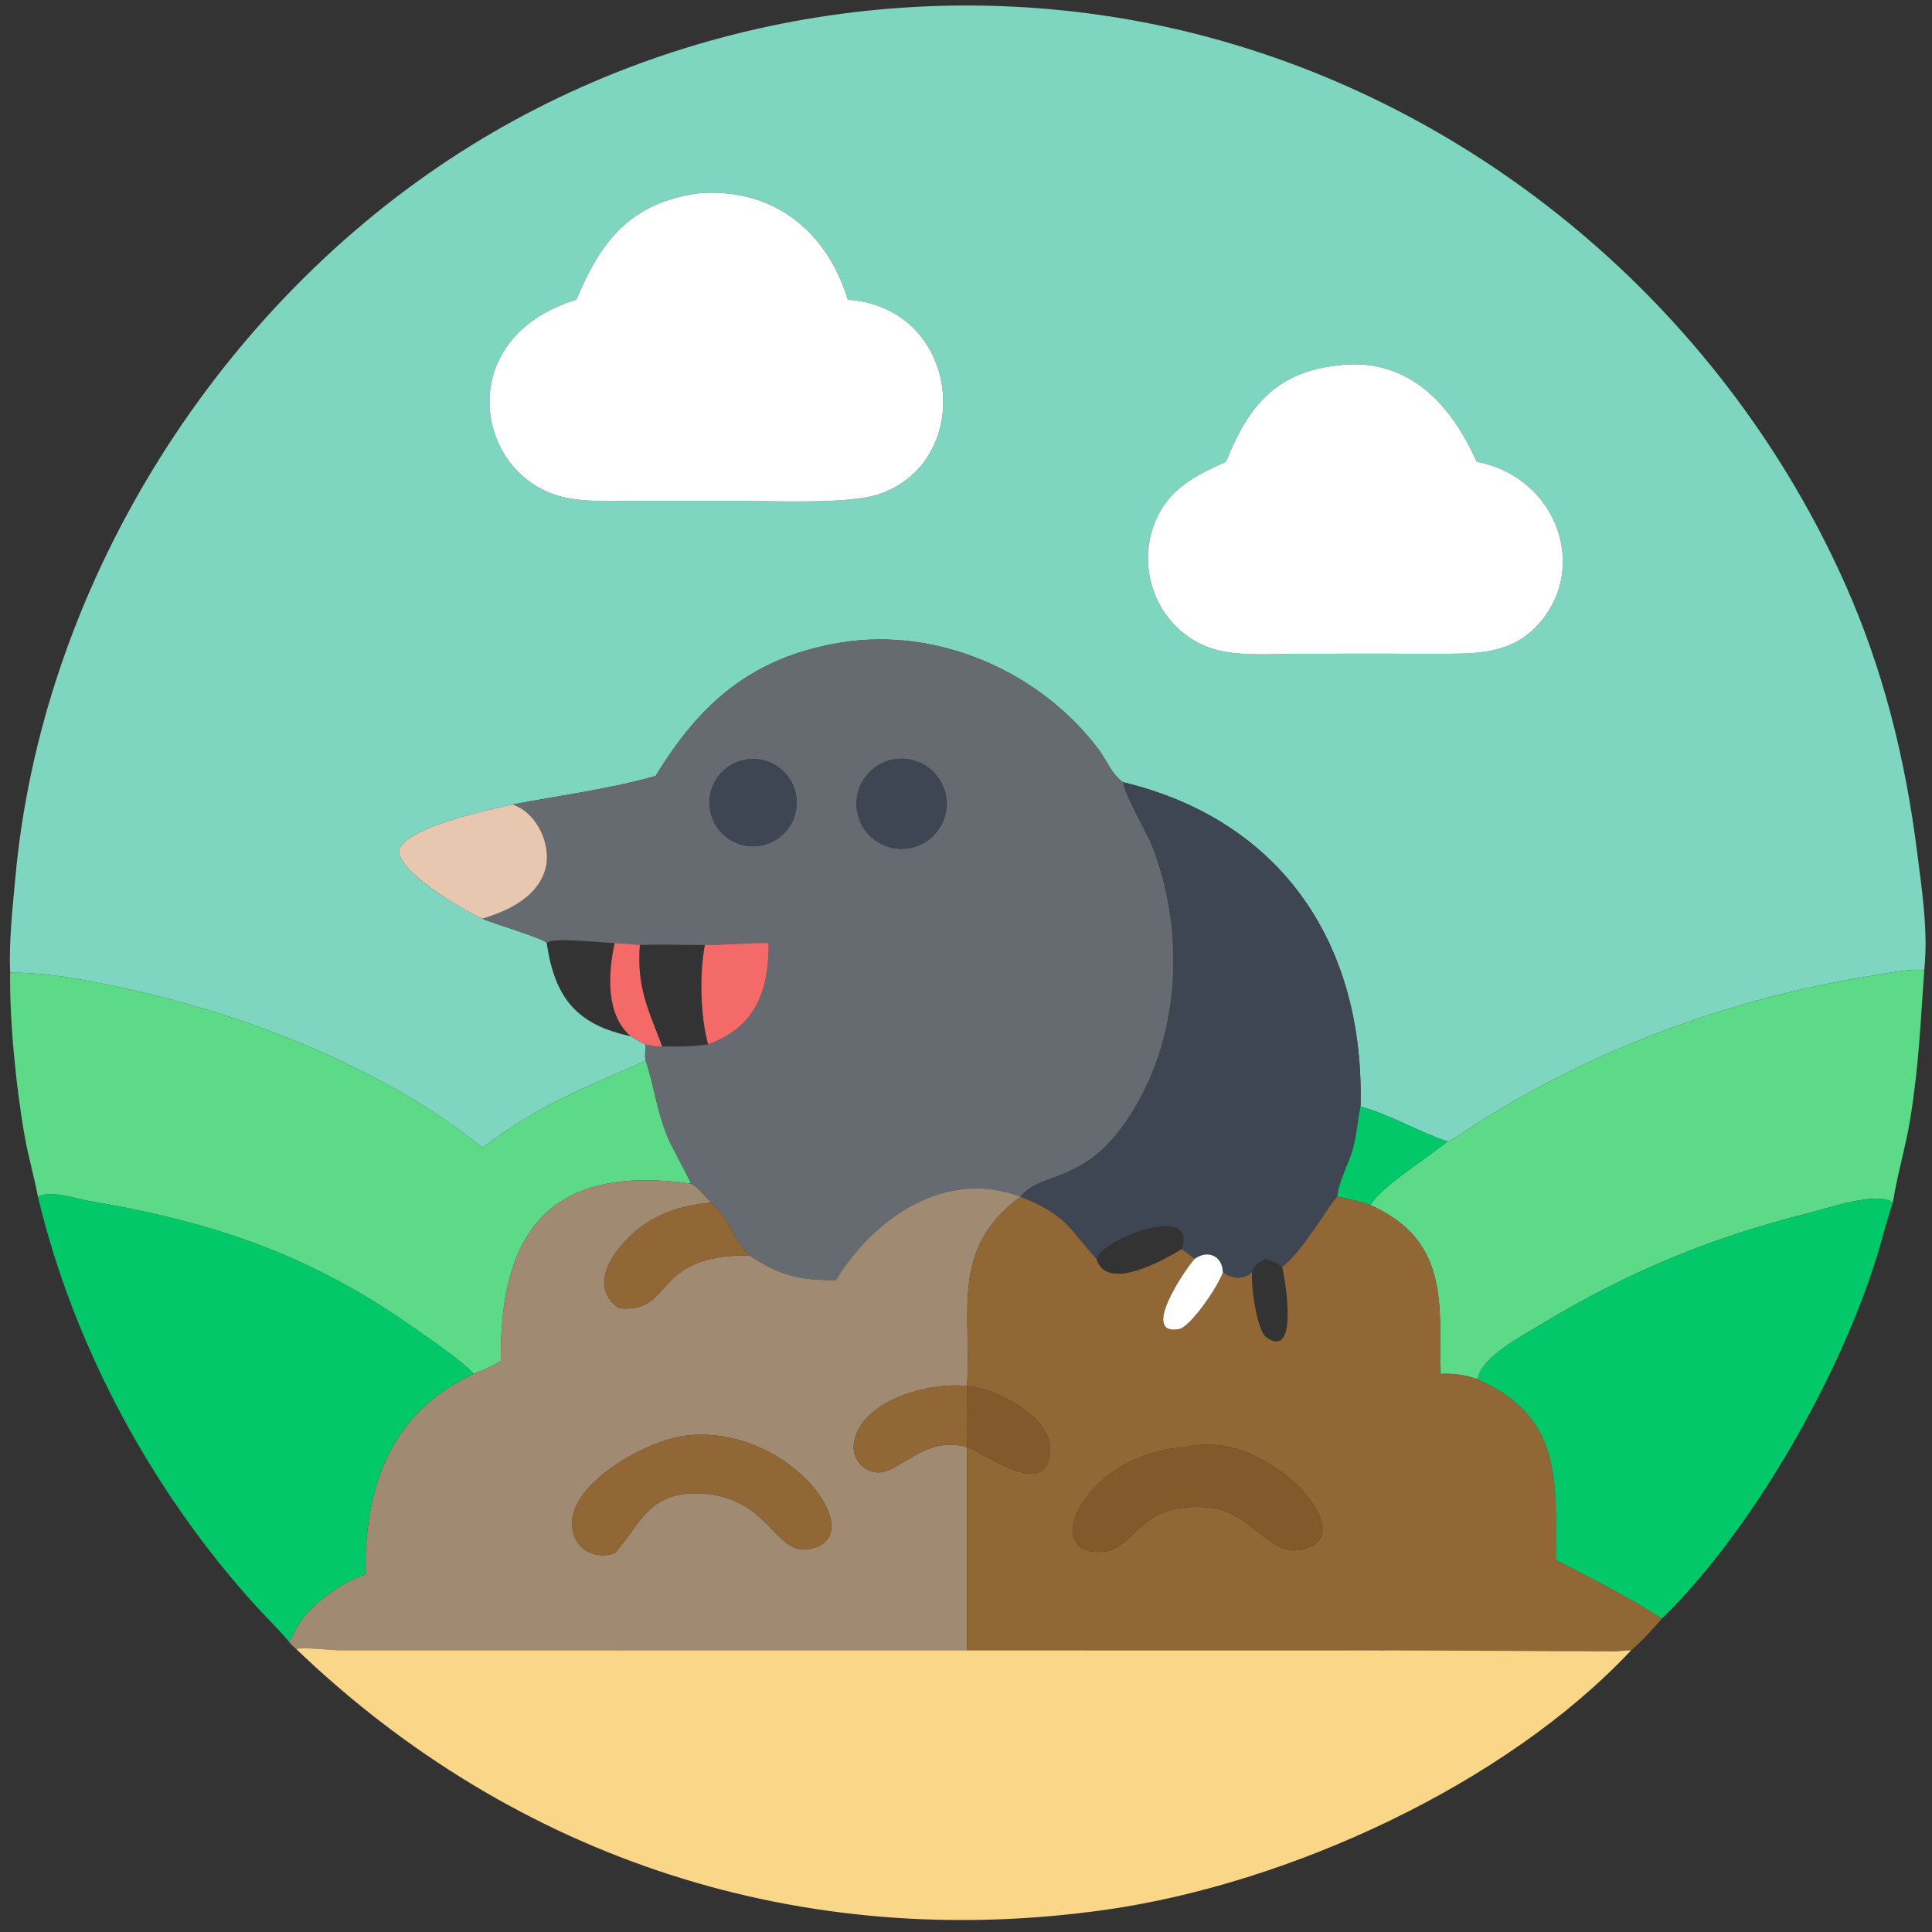
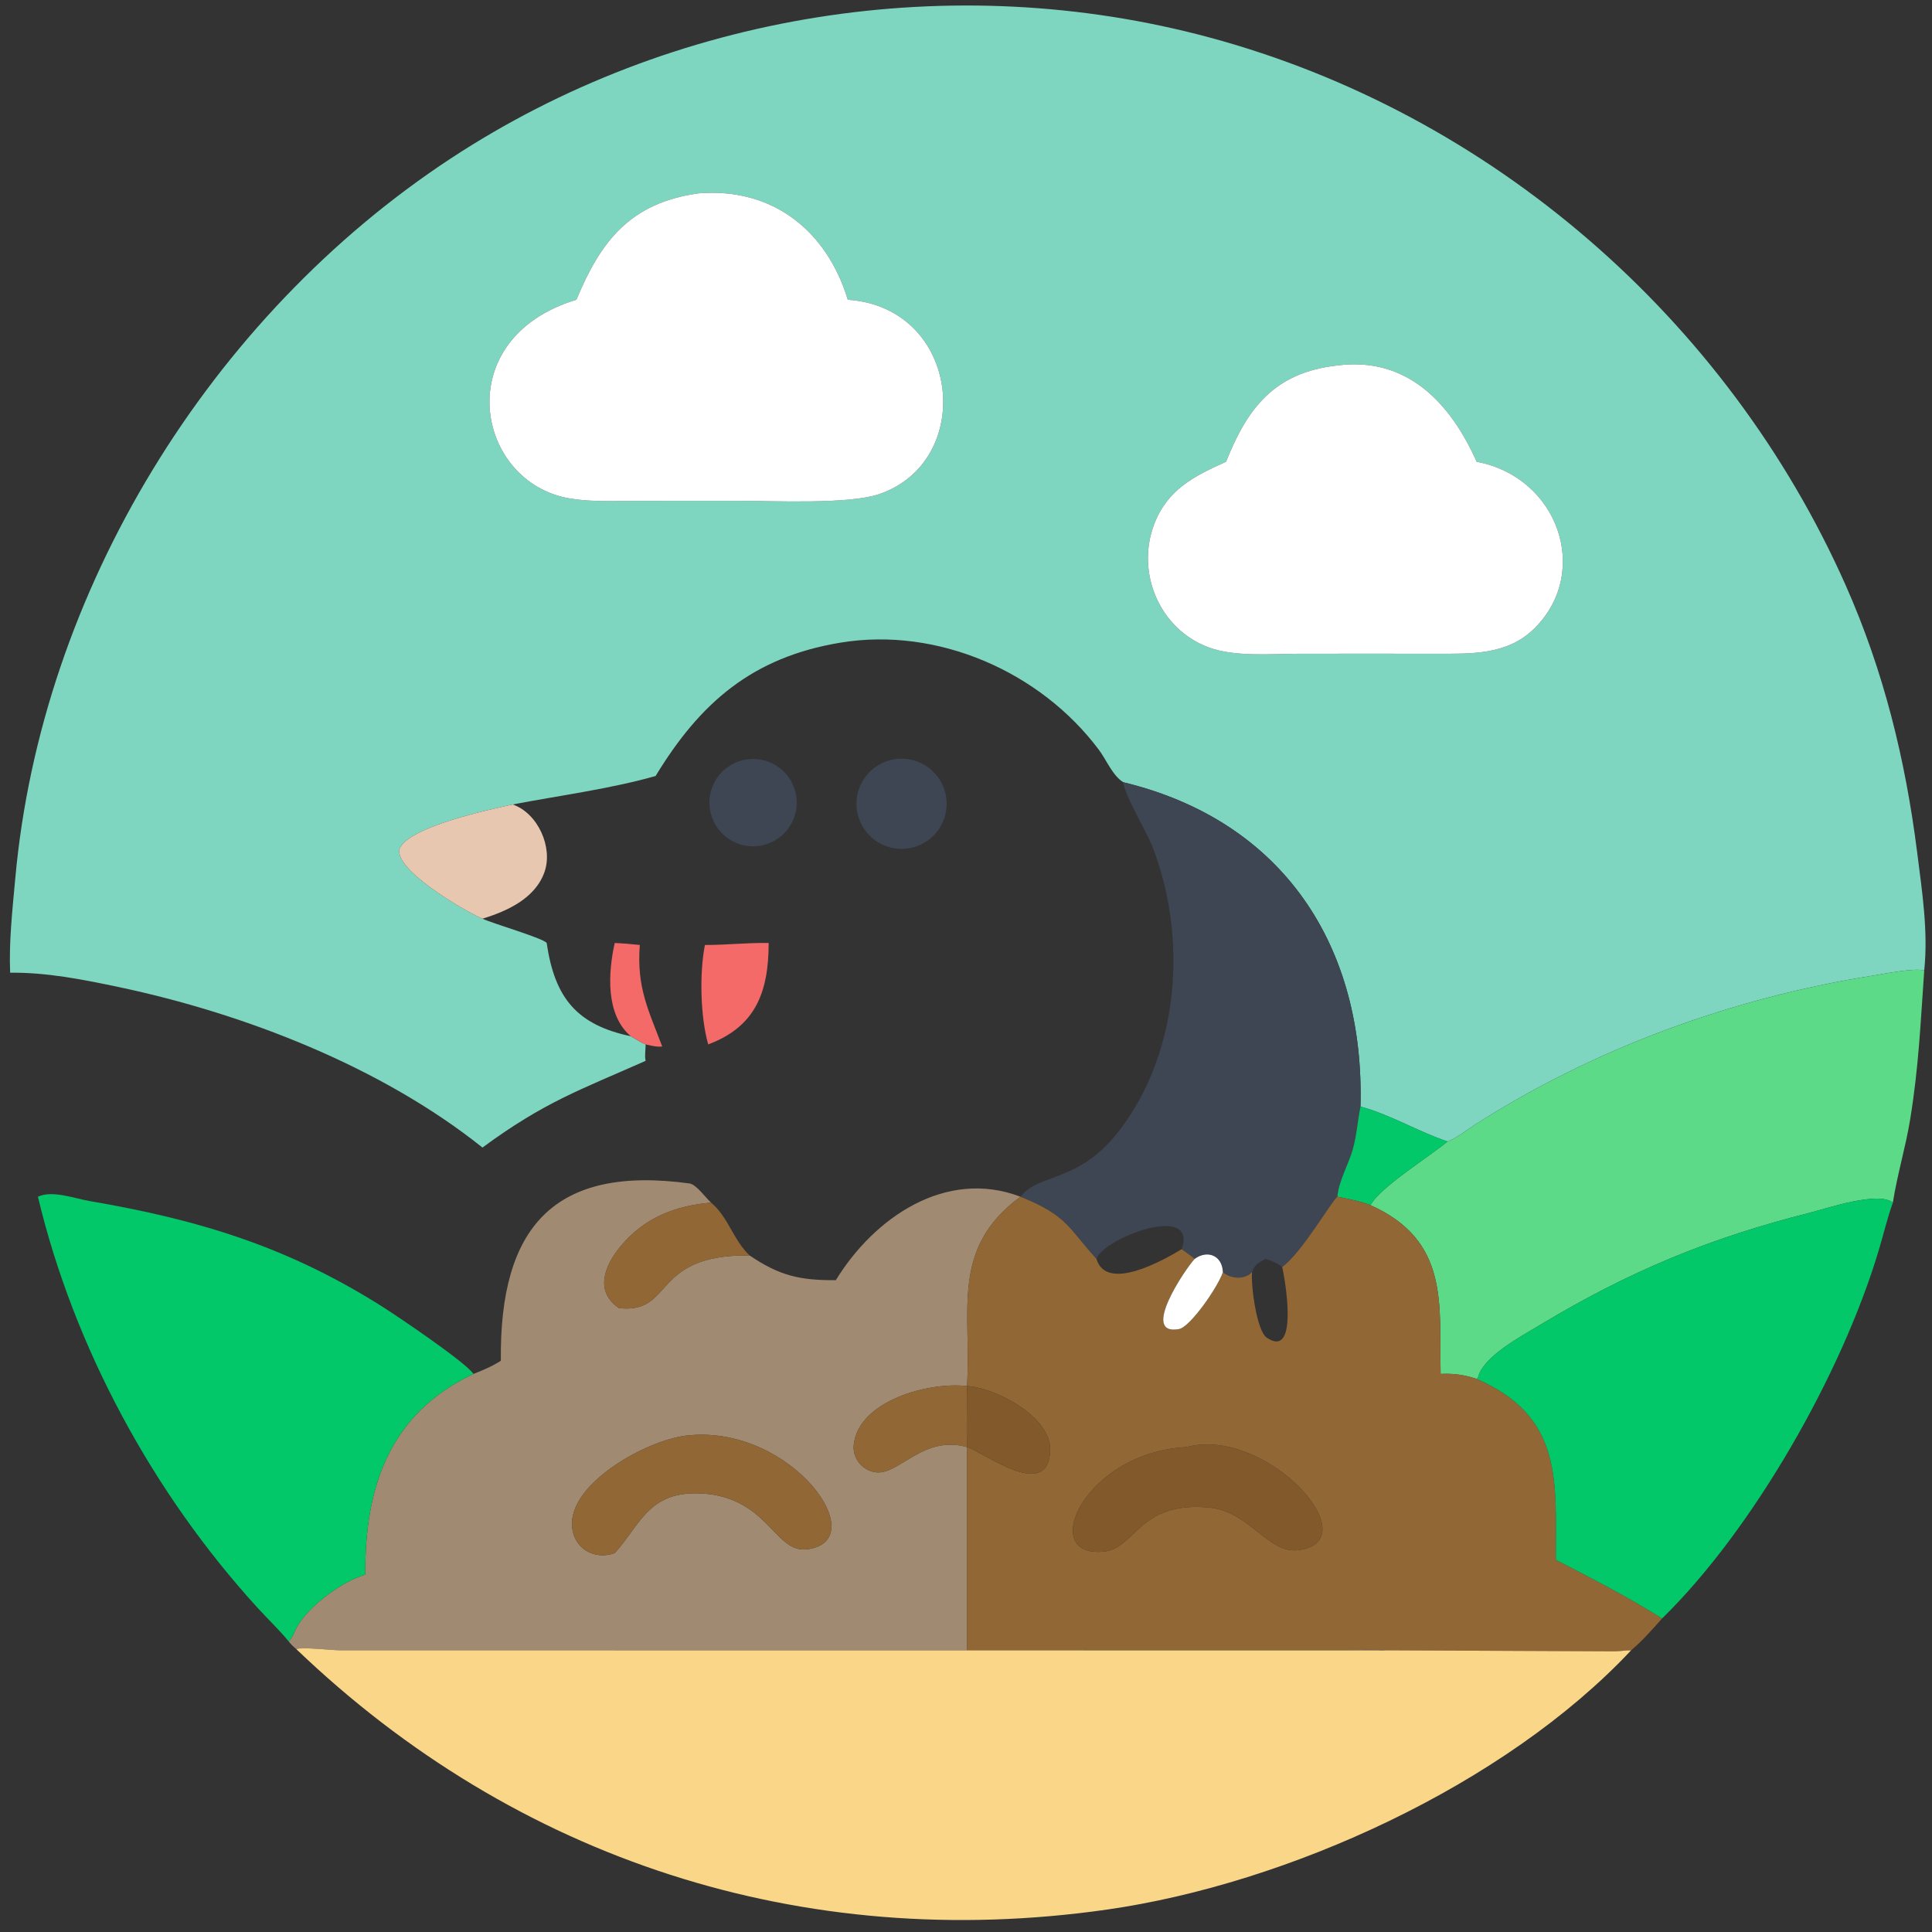
<svg xmlns="http://www.w3.org/2000/svg" width="1024" height="1024">
  <rect width="100%" height="100%" fill="#333333" stroke="none" />
  <path fill="#7FD6C0" transform="scale(2 2)" d="M297.709 207.306C294.927 205.659 293.182 201.341 291.264 198.772C275.763 178.008 248.518 166.073 222.801 170.298C199.341 174.151 185.508 186.276 173.747 205.643C161.959 209.017 147.974 210.873 135.865 213.193C129.202 214.652 109.665 218.868 106.177 224.369C102.867 229.587 122.841 241.319 127.858 243.461C130.621 244.771 144.017 248.638 144.876 249.903C147.018 264.573 152.938 271.602 167.169 274.616C168.429 275.337 169.76 276.24 171.101 276.775C171.109 278.201 170.778 279.745 171.101 281.132C153.794 288.821 144.405 291.944 127.858 304.113C101.01 282.656 64.695 268.602 31.492 261.583C22.108 259.6 12.315 257.657 2.688 257.78C2.342 249.489 3.31 240.946 4.059 232.679C10.948 156.642 55.717 83.882 119.437 42.009C178.3 3.326 252.532 -8.364 320.394 9.894C395.131 30.001 457.728 84.439 489.093 155.034C499.223 177.836 504.976 201.381 508.082 226C509.377 236.261 511.021 246.819 509.94 257.182C507.299 256.445 499.179 258.101 496.186 258.575C459.225 264.422 422.372 277.85 390.804 298.105C388.571 299.538 386.08 301.593 383.607 302.507C375.801 299.886 368.548 295.418 360.542 293.257C361.704 250.934 340.238 217.576 297.709 207.306ZM185.15 51.236C166.994 53.733 159.173 63.951 152.759 79.431C118.753 89.705 125.995 128.065 151.181 132.124C157.247 133.102 163.65 132.741 169.786 132.733L195.625 132.724C204.88 132.736 224.846 133.694 232.894 130.975C258.686 122.26 254.664 81.493 224.675 79.431C219.079 61.001 204.62 49.66 185.15 51.236ZM354.422 96.849C337.555 98.733 330.573 108.238 324.912 122.374C316.515 126.135 309.395 129.704 305.887 138.875C300.952 151.78 307.319 166.814 320.382 171.587C327.429 174.163 337.02 173.248 344.496 173.244L364.625 173.237L380.272 173.248C389.796 173.245 399.478 173.704 406.737 166.433C421.647 151.497 412.923 126.449 391.331 122.374C384.357 106.724 372.834 94.47 354.422 96.849Z" />
  <path fill="white" transform="scale(2 2)" d="M152.759 79.431C159.173 63.951 166.994 53.733 185.15 51.236C204.62 49.66 219.079 61.001 224.675 79.431C254.664 81.493 258.686 122.26 232.894 130.975C224.846 133.694 204.88 132.736 195.625 132.724L169.786 132.733C163.65 132.741 157.247 133.102 151.181 132.124C125.995 128.065 118.753 89.705 152.759 79.431Z" />
  <path fill="white" transform="scale(2 2)" d="M324.912 122.374C330.573 108.238 337.555 98.733 354.422 96.849C372.834 94.47 384.357 106.724 391.331 122.374C412.923 126.449 421.647 151.497 406.737 166.433C399.478 173.704 389.796 173.245 380.272 173.248L364.625 173.237L344.496 173.244C337.02 173.248 327.429 174.163 320.382 171.587C307.319 166.814 300.952 151.78 305.887 138.875C309.395 129.704 316.515 126.135 324.912 122.374Z" />
-   <path fill="#656B71" transform="scale(2 2)" d="M297.709 207.306C297.818 210.351 303.893 220.485 305.373 224.281C314.743 248.31 312.679 278.571 296.728 299.49C285.933 313.648 275.324 310.781 270.441 317.147L270.441 317.147C250.595 309.564 231.588 322.774 221.509 339.257C211.983 339.327 206.592 338.086 198.627 332.693C194.277 328.55 193.066 322.61 188.449 318.709C186.975 317.401 184.663 314.04 182.794 313.635L183.01 313.48C182.993 313.069 177.776 303.53 177.051 301.739C173.781 293.662 173.456 288.196 171.101 281.132C170.778 279.745 171.109 278.201 171.101 276.775C172.521 277.096 174.029 277.51 175.496 277.324C179.627 277.393 183.576 277.337 187.68 276.775C200.293 272.064 203.688 262.864 203.705 249.903C198.098 249.802 192.441 250.438 186.806 250.429C181.06 250.455 175.295 250.237 169.554 250.429C167.336 250.185 165.137 250.001 162.908 249.903C159.967 249.954 146.328 248.209 144.876 249.903C144.017 248.638 130.621 244.771 127.858 243.461C134.464 241.444 141.872 238.057 144.31 231.054C146.584 224.52 142.537 215.489 135.865 213.193C147.974 210.873 161.959 209.017 173.747 205.643C185.508 186.276 199.341 174.151 222.801 170.298C248.518 166.073 275.763 178.008 291.264 198.772C293.182 201.341 294.927 205.659 297.709 207.306ZM198.262 201.205C191.867 201.936 187.296 207.744 188.089 214.131C188.883 220.518 194.735 225.032 201.114 224.176C207.406 223.331 211.843 217.577 211.061 211.278C210.278 204.979 204.568 200.485 198.262 201.205ZM237.256 201.176C230.711 202.098 226.157 208.157 227.092 214.701C228.027 221.244 234.097 225.785 240.638 224.835C247.16 223.889 251.684 217.842 250.751 211.318C249.818 204.795 243.781 200.258 237.256 201.176Z" />
  <path fill="#3E4653" transform="scale(2 2)" d="M201.114 224.176C194.735 225.032 188.883 220.518 188.089 214.131C187.296 207.744 191.867 201.936 198.262 201.205C204.568 200.485 210.278 204.979 211.061 211.278C211.843 217.577 207.406 223.331 201.114 224.176Z" />
  <path fill="#3E4653" transform="scale(2 2)" d="M240.638 224.835C234.097 225.785 228.027 221.244 227.092 214.701C226.157 208.157 230.711 202.098 237.256 201.176C243.781 200.258 249.818 204.795 250.751 211.318C251.684 217.842 247.16 223.889 240.638 224.835Z" />
  <path fill="#3E4653" transform="scale(2 2)" d="M270.441 317.147C275.324 310.781 285.933 313.648 296.728 299.49C312.679 278.571 314.743 248.31 305.373 224.281C303.893 220.485 297.818 210.351 297.709 207.306C340.238 217.576 361.704 250.934 360.542 293.257C359.771 297.028 359.54 300.846 358.5 304.577C357.376 308.606 354.73 313.016 354.422 317.147C353.227 317.773 344.755 332.337 339.793 335.753C338.414 334.64 337.017 334.132 335.339 333.619C333.641 334.52 332.428 335.186 331.807 337.134C329.787 339.226 326.19 338.923 324.07 337.134C323.893 332.641 319.929 331.202 316.602 333.619C315.525 332.7 314.296 331.887 313.153 331.049C317.512 318.564 292.432 328.092 290.567 333.619C283.127 325.453 282.903 322.158 270.441 317.147Z" />
  <path fill="#E7C7AF" transform="scale(2 2)" d="M127.858 243.461C122.841 241.319 102.867 229.587 106.177 224.369C109.665 218.868 129.202 214.652 135.865 213.193C142.537 215.489 146.584 224.52 144.31 231.054C141.872 238.057 134.464 241.444 127.858 243.461Z" />
  <path fill="#F36A69" transform="scale(2 2)" d="M186.806 250.429C192.441 250.438 198.098 249.802 203.705 249.903C203.688 262.864 200.293 272.064 187.68 276.775C185.6 269.436 185.338 257.995 186.806 250.429Z" />
  <path fill="#F36A69" transform="scale(2 2)" d="M162.908 249.903C165.137 250.001 167.336 250.185 169.554 250.429C168.68 261.715 171.873 267.732 175.496 277.324C174.029 277.51 172.521 277.096 171.101 276.775C169.76 276.24 168.429 275.337 167.169 274.616C160.409 268.896 161.174 257.694 162.908 249.903Z" />
  <path fill="#5DDA88" transform="scale(2 2)" d="M383.607 302.507C386.08 301.593 388.571 299.538 390.804 298.105C422.372 277.85 459.225 264.422 496.186 258.575C499.179 258.101 507.299 256.445 509.94 257.182C508.974 270.932 508.486 282.741 506.212 296.668C505.003 304.072 502.786 311.291 501.626 318.709C497.794 315.578 484.116 320.256 479.739 321.358C453.227 328.034 431.818 336.857 408.113 351.136C403.453 353.943 392.811 359.562 391.65 365.202L391.331 365.415C388.075 364.347 385.205 363.929 381.781 364.104C381.39 345.769 384.265 328.835 363.208 319.38C365.554 314.748 379.009 306.372 383.607 302.507Z" />
-   <path fill="#5DDA88" transform="scale(2 2)" d="M2.688 257.78C12.315 257.657 22.108 259.6 31.492 261.583C64.695 268.602 101.01 282.656 127.858 304.113C144.405 291.944 153.794 288.821 171.101 281.132C173.456 288.196 173.781 293.662 177.051 301.739C177.776 303.53 182.993 313.069 183.01 313.48L182.794 313.635C146.942 308.726 132.33 325.059 132.732 360.612C130.452 362.072 127.992 363.127 125.474 364.104C123.336 360.955 105.466 348.92 101.804 346.585C76.452 330.424 52.681 323.239 23.745 318.292C19.87 317.63 13.799 315.334 10.046 317.147C9.09 311.93 7.581 306.833 6.633 301.62C4.308 288.837 2.486 270.308 2.688 257.78Z" />
  <path fill="#03C869" transform="scale(2 2)" d="M360.542 293.257C368.548 295.418 375.801 299.886 383.607 302.507C379.009 306.372 365.554 314.748 363.208 319.38C360.38 318.29 357.386 317.733 354.422 317.147C354.73 313.016 357.376 308.606 358.5 304.577C359.54 300.846 359.771 297.028 360.542 293.257Z" />
  <path fill="#A08B72" transform="scale(2 2)" d="M132.732 360.612C132.33 325.059 146.942 308.726 182.794 313.635C184.663 314.04 186.975 317.401 188.449 318.709C178.977 319.54 170.935 322.617 164.631 330.085C160.186 335.351 157.471 342.164 164.031 346.668C178.813 348.259 172.353 332.425 198.627 332.693C206.592 338.086 211.983 339.327 221.509 339.257C231.588 322.774 250.595 309.564 270.441 317.147C251.627 330.921 257.566 347.672 256.262 367.324C246.225 366.13 227.506 371.164 226.251 382.897C225.863 386.526 228.649 389.869 232.282 390.19C238.451 390.734 244.694 380.237 256.262 383.498L256.262 437.349L355.361 437.335C359.306 437.327 363.398 437.084 367.322 437.349C364.751 437.595 361.95 437.377 359.36 437.372L90.111 437.342C87.649 437.319 80.343 436.445 78.501 437.011C77.744 436.365 77.09 435.773 76.494 434.974C77.406 434.257 78.031 432.335 78.608 431.29C81.73 425.63 90.58 419.099 96.802 417.284C96.642 394.196 103.12 374.599 125.474 364.104C127.992 363.127 130.452 362.072 132.732 360.612ZM182.794 380.353C172.359 381.069 150.536 392.877 151.606 404.688C152.126 410.434 157.531 413.512 162.908 411.606C170.164 403.585 172.093 393.994 188.449 396.024C203.868 398.305 205.632 411.607 213.89 410.581C231.593 408.382 210.105 377.911 182.794 380.353Z" />
  <path fill="#03C869" transform="scale(2 2)" d="M10.046 317.147C13.799 315.334 19.87 317.63 23.745 318.292C52.681 323.239 76.452 330.424 101.804 346.585C105.466 348.92 123.336 360.955 125.474 364.104C103.12 374.599 96.642 394.196 96.802 417.284C90.58 419.099 81.73 425.63 78.608 431.29C78.031 432.335 77.406 434.257 76.494 434.974C73.926 431.851 70.942 429.03 68.216 426.041C40.579 395.739 19.62 357.205 10.046 317.147Z" />
  <path fill="#916736" transform="scale(2 2)" d="M339.793 335.753C344.755 332.337 353.227 317.773 354.422 317.147C357.386 317.733 360.38 318.29 363.208 319.38C384.265 328.835 381.39 345.769 381.781 364.104C385.205 363.929 388.075 364.347 391.331 365.415C414.094 375.362 412.354 392.062 412.315 413.366C421.953 418.334 431.277 423.117 440.472 428.905C437.856 431.861 435.288 434.791 432.267 437.349C430.774 437.328 429.26 437.631 427.751 437.621L367.322 437.349C363.398 437.084 359.306 437.327 355.361 437.335L256.262 437.349L256.262 383.498L256.262 383.498C260.292 384.552 277.822 398.252 278.304 384.36C278.617 375.356 263.558 367.677 256.262 367.324L256.262 367.324C257.566 347.672 251.627 330.921 270.441 317.147L270.441 317.147C282.903 322.158 283.127 325.453 290.567 333.619C293.231 342.524 308.276 333.981 313.153 331.049C314.296 331.887 315.525 332.7 316.602 333.619C314.304 336.034 301.976 354.098 312.433 352.222C315.427 351.684 322.827 340.979 324.07 337.134C326.19 338.923 329.787 339.226 331.807 337.134C331.478 341.028 333.11 352.718 335.679 354.476C344.432 360.467 340.396 338.209 339.793 335.753ZM314.394 383.498C287.474 384.886 274.877 412.757 292.387 411.212C300.953 410.456 301.645 397.822 320.312 399.499L320.663 399.534C331.306 400.679 336.09 411.892 344.172 410.797C363.039 408.241 335.505 377.811 314.394 383.498Z" />
  <path fill="#03C869" transform="scale(2 2)" d="M391.331 365.415L391.65 365.202C392.811 359.562 403.453 353.943 408.113 351.136C431.818 336.857 453.227 328.034 479.739 321.358C484.116 320.256 497.794 315.578 501.626 318.709C500.184 322.753 499.189 326.946 497.968 331.06C488.182 364.046 464.44 405.523 440.472 428.905C431.277 423.117 421.953 418.334 412.315 413.366C412.354 392.062 414.094 375.362 391.331 365.415Z" />
  <path fill="#916736" transform="scale(2 2)" d="M164.031 346.668C157.471 342.164 160.186 335.351 164.631 330.085C170.935 322.617 178.977 319.54 188.449 318.709C193.066 322.61 194.277 328.55 198.627 332.693C172.353 332.425 178.813 348.259 164.031 346.668Z" />
  <path fill="white" transform="scale(2 2)" d="M316.602 333.619C319.929 331.202 323.893 332.641 324.07 337.134C322.827 340.979 315.427 351.684 312.433 352.222C301.976 354.098 314.304 336.034 316.602 333.619Z" />
  <path fill="#916736" transform="scale(2 2)" d="M256.262 383.498C244.694 380.237 238.451 390.734 232.282 390.19C228.649 389.869 225.863 386.526 226.251 382.897C227.506 371.164 246.225 366.13 256.262 367.324L256.262 367.324C256.259 372.701 256.106 378.126 256.262 383.498L256.262 383.498Z" />
  <path fill="#81592A" transform="scale(2 2)" d="M256.262 367.324C263.558 367.677 278.617 375.356 278.304 384.36C277.822 398.252 260.292 384.552 256.262 383.498C256.106 378.126 256.259 372.701 256.262 367.324Z" />
  <path fill="#916736" transform="scale(2 2)" d="M162.908 411.606C157.531 413.512 152.126 410.434 151.606 404.688C150.536 392.877 172.359 381.069 182.794 380.353C210.105 377.911 231.593 408.382 213.89 410.581C205.632 411.607 203.868 398.305 188.449 396.024C172.093 393.994 170.164 403.585 162.908 411.606Z" />
  <path fill="#81592A" transform="scale(2 2)" d="M320.312 399.499C301.645 397.822 300.953 410.456 292.387 411.212C274.877 412.757 287.474 384.886 314.394 383.498C335.505 377.811 363.039 408.241 344.172 410.797C336.09 411.892 331.306 400.679 320.663 399.534L320.312 399.499Z" />
  <path fill="#FAD688" transform="scale(2 2)" d="M78.501 437.011C80.343 436.445 87.649 437.319 90.111 437.342L359.36 437.372C361.95 437.377 364.751 437.595 367.322 437.349L427.751 437.621C429.26 437.631 430.774 437.328 432.267 437.349C398.753 473.089 341.305 499.217 293.313 506.067C212.768 517.565 136.78 492.89 78.501 437.011Z" />
</svg>